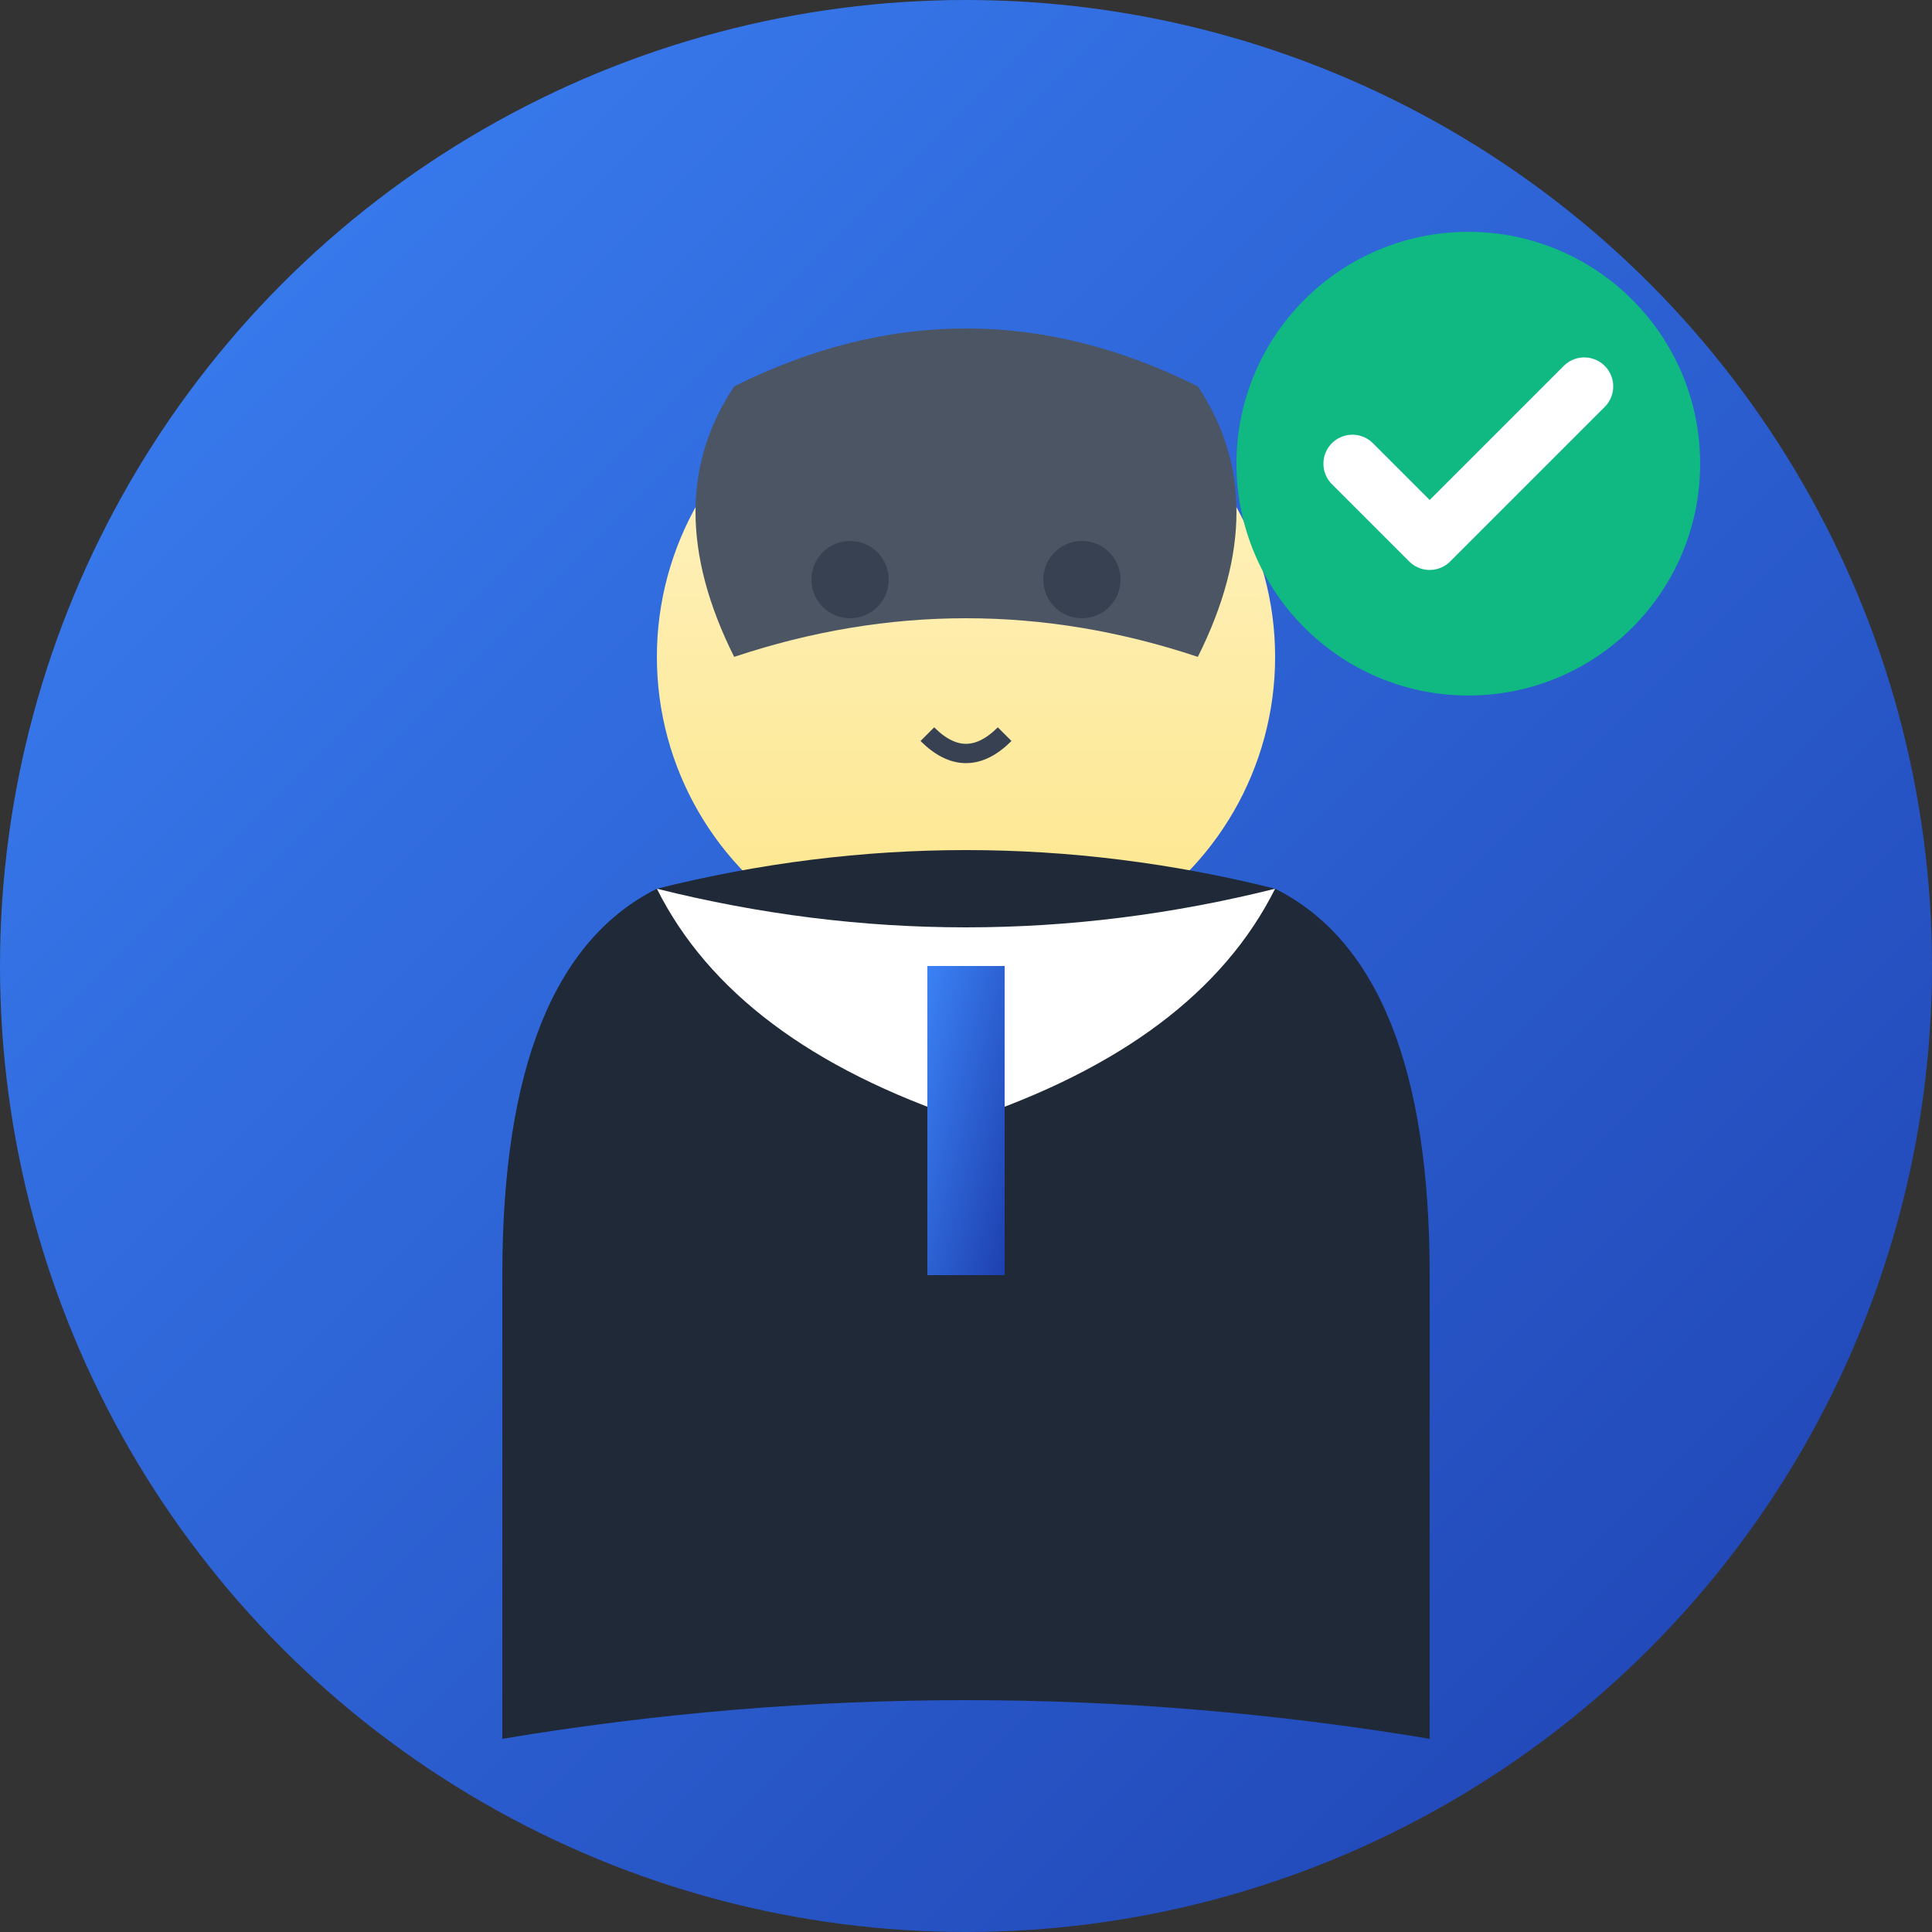
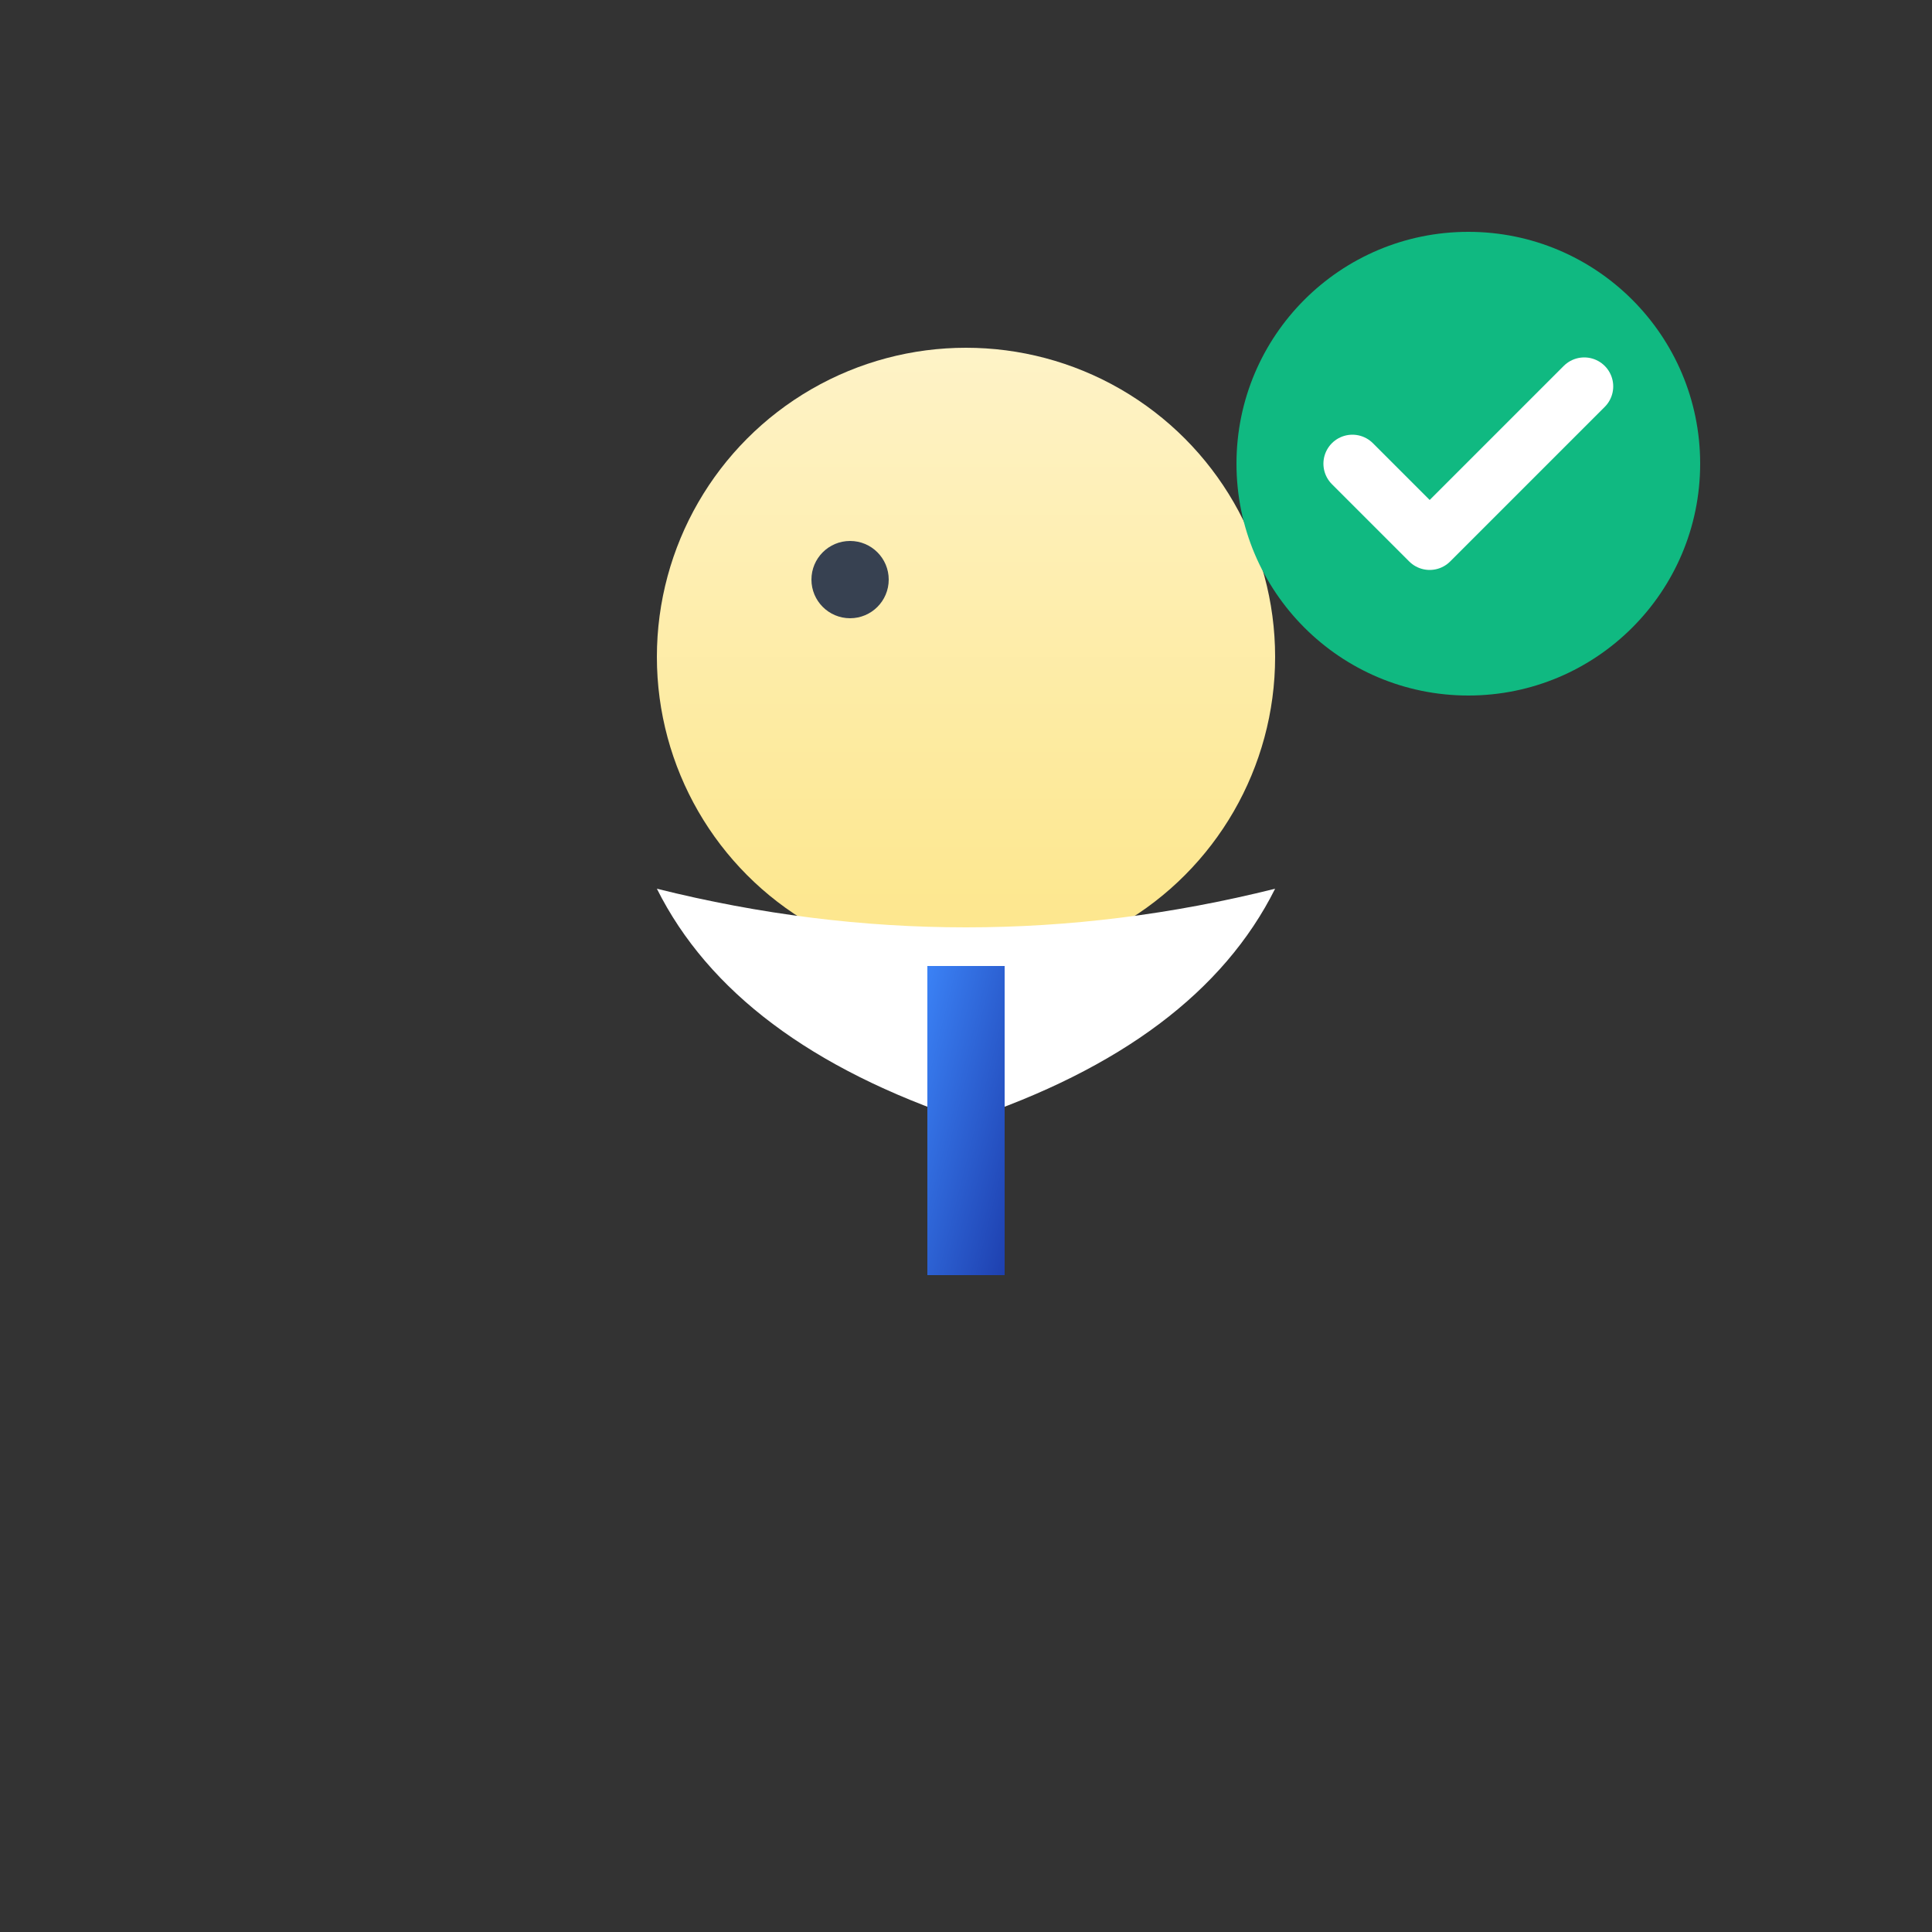
<svg xmlns="http://www.w3.org/2000/svg" width="50" height="50" viewBox="0 0 50 50" fill="none">
  <rect x="0" y="0" width="50" height="50" fill="#333333" stroke="none" />
  <defs>
    <linearGradient id="avatarGradient" x1="0%" y1="0%" x2="100%" y2="100%">
      <stop offset="0%" style="stop-color:#3B82F6" />
      <stop offset="100%" style="stop-color:#1E40AF" />
    </linearGradient>
    <linearGradient id="faceGradient" x1="0%" y1="0%" x2="0%" y2="100%">
      <stop offset="0%" style="stop-color:#FEF3C7" />
      <stop offset="100%" style="stop-color:#FDE68A" />
    </linearGradient>
  </defs>
-   <circle cx="25" cy="25" r="25" fill="url(#avatarGradient)" />
  <g transform="translate(25, 25)">
    <circle cx="0" cy="-8" r="8" fill="url(#faceGradient)" />
-     <path d="M-6 -15 Q0 -18 6 -15 Q8 -12 6 -8 Q0 -10 -6 -8 Q-8 -12 -6 -15 Z" fill="#4B5563" />
-     <path d="M-12 8 Q-12 0 -8 -2 Q0 -4 8 -2 Q12 0 12 8 L12 20 Q0 18 -12 20 Z" fill="#1F2937" />
    <path d="M-8 -2 Q0 0 8 -2 Q6 2 0 4 Q-6 2 -8 -2 Z" fill="white" />
    <rect x="-1" y="0" width="2" height="8" fill="url(#avatarGradient)" />
    <circle cx="-3" cy="-10" r="1" fill="#374151" />
-     <circle cx="3" cy="-10" r="1" fill="#374151" />
-     <path d="M-1 -6 Q0 -5 1 -6" stroke="#374151" stroke-width="0.5" fill="none" />
  </g>
  <circle cx="38" cy="12" r="6" fill="#10B981" />
  <path d="M35 12 L37 14 L41 10" stroke="white" stroke-width="1.5" fill="none" stroke-linecap="round" stroke-linejoin="round" />
</svg>